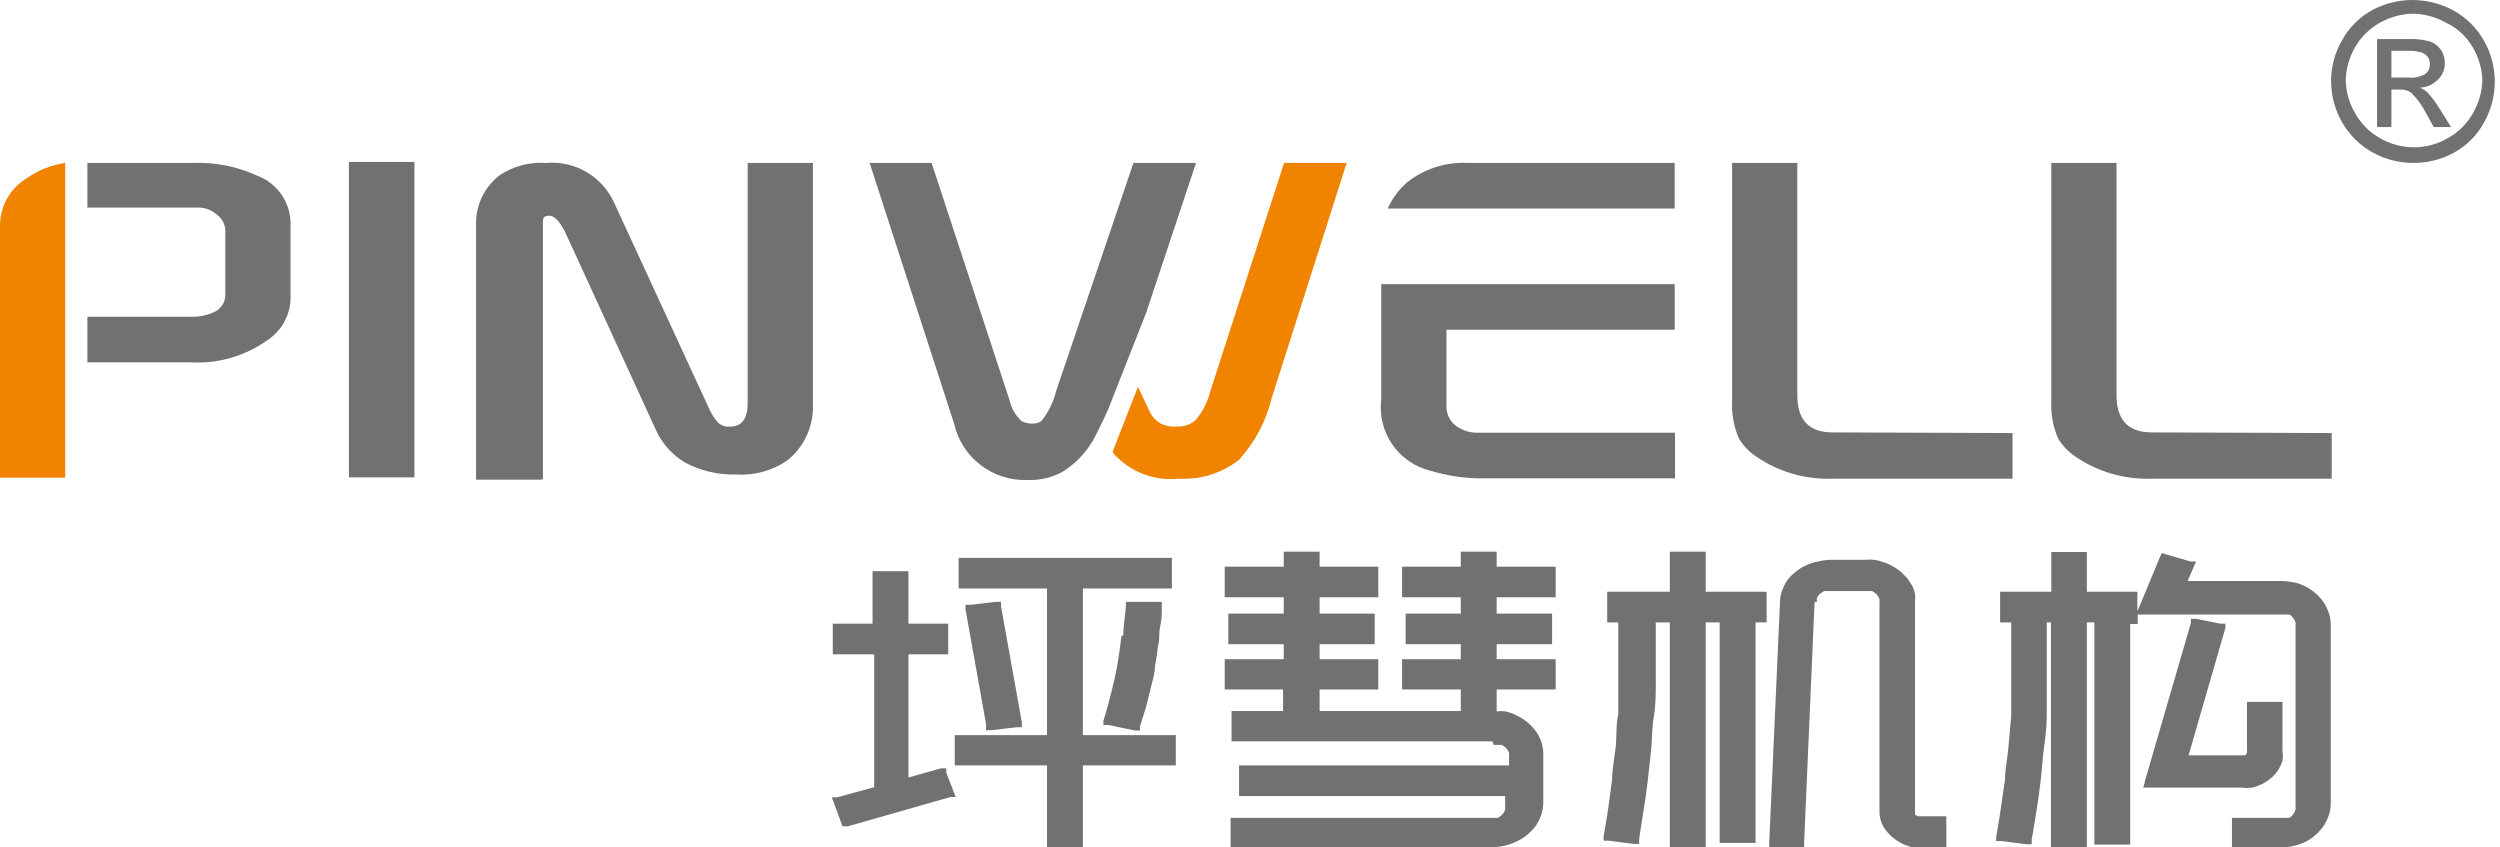
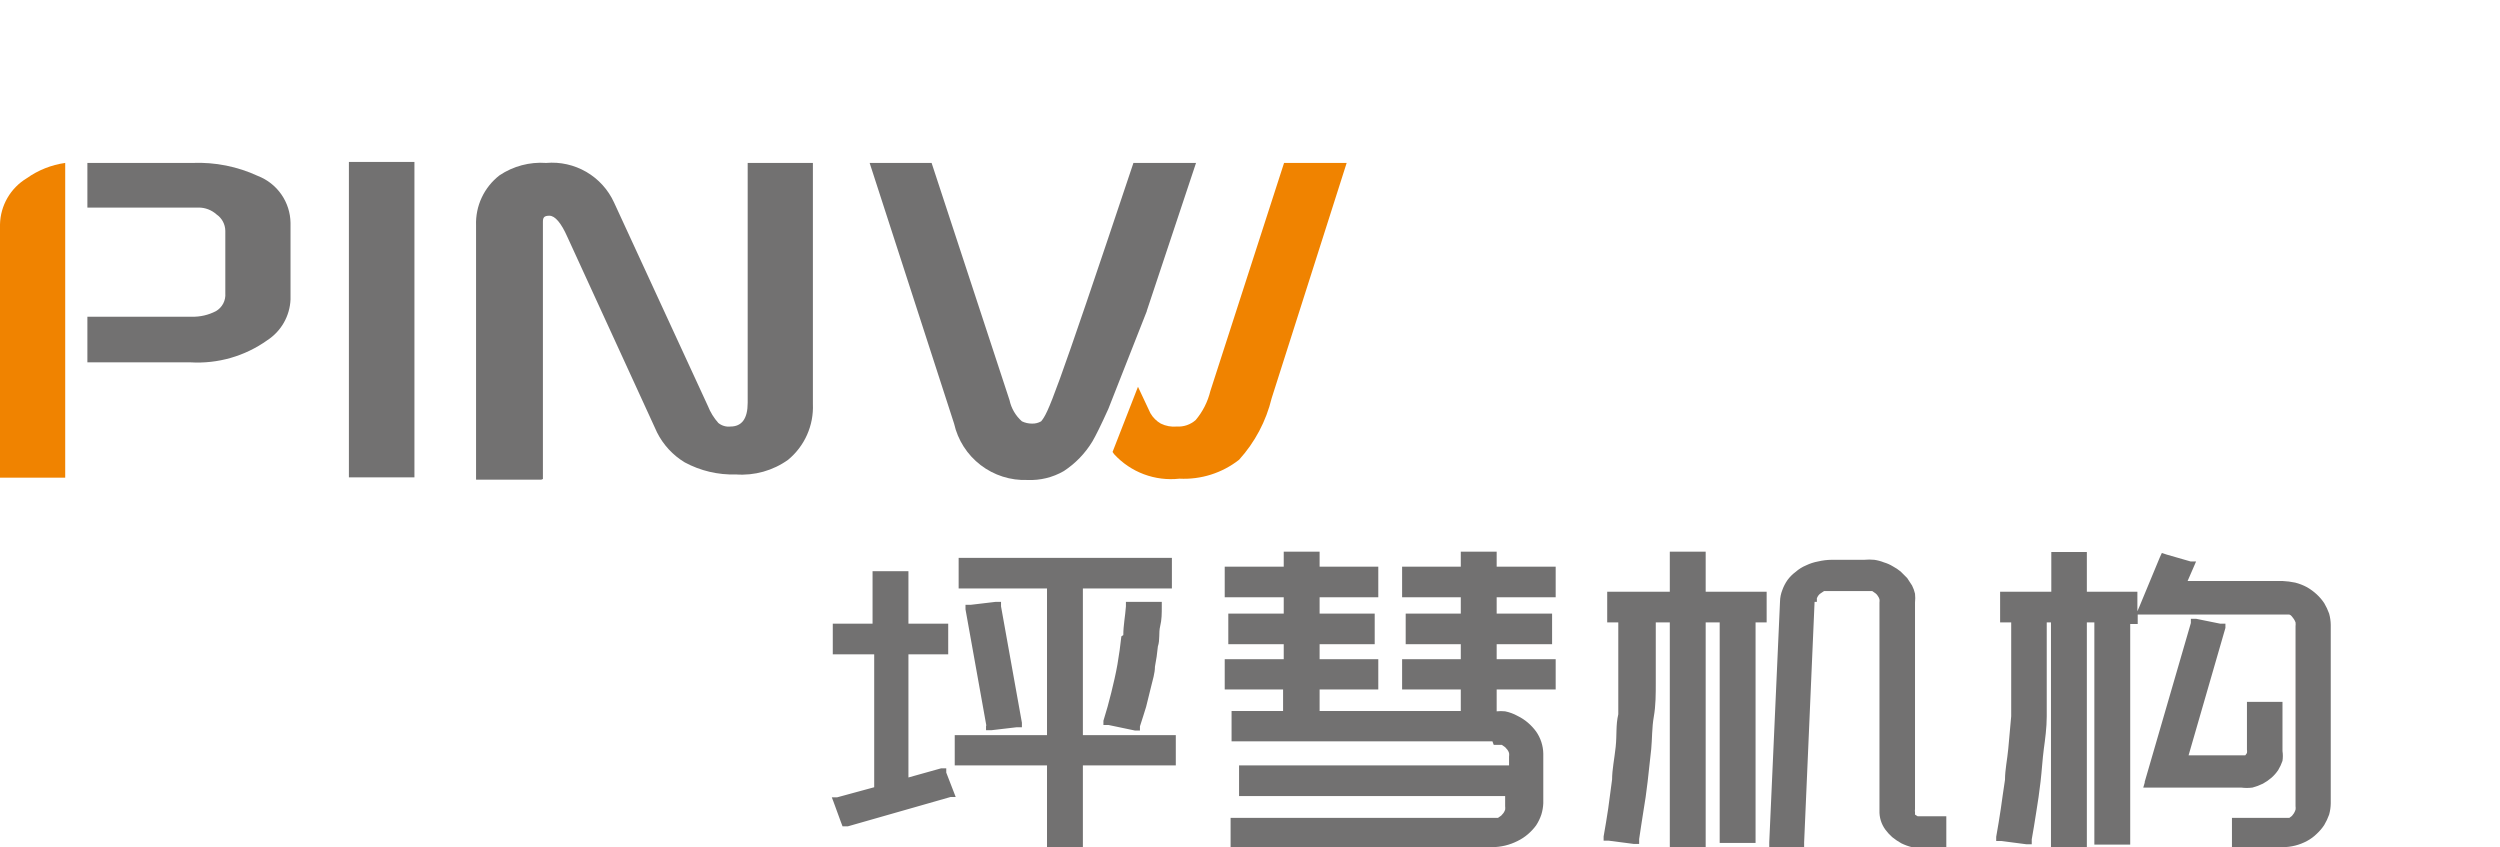
<svg xmlns="http://www.w3.org/2000/svg" width="177" height="60" viewBox="0 0 177 60" fill="none">
  <g id="å¾å± 2">
    <g id="å¾å± 1">
      <path id="Vector" d="M68.634 41.019H74.913V52.692H68.357V53.546H74.913V59.336H75.906V53.546H82.485V52.692H75.906V41.019H82.208V40.165H68.634V41.019ZM74.128 41.664H67.872V39.496H82.97V41.664H76.668V52.046H83.247V54.192H76.668V59.982H74.128V54.192H67.595V52.046H74.128V41.664ZM66.371 44.802H63.555V41.088H62.562V44.802H59.723V45.656H62.562V56.222H62.285L59.746 56.891L60.023 57.721L66.948 55.922L66.648 55.114L64.178 55.806L63.67 55.945V45.656H66.487V44.802H66.371ZM64.317 44.156H67.133V46.325H64.317V55.045L66.625 54.399H66.995V54.699L67.549 56.13L67.664 56.429H67.295L60.023 58.506H59.653L59.538 58.206L59.007 56.752L58.892 56.453H59.261L61.893 55.737V46.325H58.961V44.156H61.777V40.442H64.317V44.156ZM80.477 43.303C80.477 43.856 80.477 44.433 80.292 45.01C80.107 45.587 80.13 46.371 80.015 47.04C79.9 47.709 79.738 48.424 79.576 49.093C79.415 49.762 79.276 50.224 79.092 50.8L80.084 51.008C80.084 50.685 80.292 50.339 80.385 49.97C80.477 49.601 80.638 49.047 80.731 48.609C80.847 48.145 80.94 47.675 81.008 47.201C81.008 46.717 81.169 46.255 81.216 45.794C81.262 45.333 81.331 44.871 81.377 44.387C81.423 43.902 81.377 43.672 81.377 43.326L80.477 43.303ZM79.53 44.964C79.53 44.272 79.669 43.602 79.715 42.933V42.61H80.107H81.862H82.254V42.956C82.254 43.418 82.254 43.879 82.139 44.341C82.024 44.802 82.139 45.286 81.977 45.771C81.932 46.251 81.863 46.728 81.77 47.201C81.77 47.663 81.608 48.147 81.493 48.632L81.146 50.039C81.008 50.477 80.869 50.939 80.708 51.423V51.723H80.361L78.491 51.331H78.122V51.031C78.33 50.362 78.514 49.716 78.676 49.047C78.838 48.378 78.999 47.709 79.115 47.04C79.23 46.371 79.323 45.702 79.392 45.056L79.53 44.964ZM69.188 43.372L70.55 50.962L71.566 50.754L70.204 43.164L69.211 43.279L69.188 43.372ZM69.834 51.377L68.357 43.141V42.818H68.749L70.504 42.61H70.873V42.933L72.351 51.169V51.492H71.958L70.181 51.7H69.811V51.377H69.834ZM88.072 51.838H105.663C105.832 51.815 106.003 51.815 106.171 51.838C106.332 51.872 106.487 51.926 106.633 52C106.77 52.063 106.895 52.149 107.002 52.254C107.12 52.344 107.221 52.453 107.303 52.577C107.387 52.695 107.449 52.828 107.487 52.969C107.513 53.106 107.513 53.247 107.487 53.384V54.653H88.372V55.507H107.487V56.891C107.509 57.028 107.509 57.169 107.487 57.306C107.449 57.447 107.387 57.58 107.303 57.698C107.215 57.817 107.114 57.925 107.002 58.021C106.889 58.119 106.765 58.204 106.633 58.275L106.194 58.437C106.026 58.461 105.855 58.461 105.686 58.437H88.003V59.267H105.594H106.356C106.595 59.207 106.827 59.122 107.049 59.013C107.253 58.901 107.446 58.77 107.626 58.621C107.809 58.481 107.965 58.309 108.087 58.114C108.248 57.99 108.388 57.842 108.503 57.675C108.537 57.461 108.537 57.243 108.503 57.029V53.453C108.538 53.239 108.538 53.021 108.503 52.807C108.436 52.593 108.334 52.39 108.203 52.208C108.08 52.019 107.923 51.855 107.741 51.723C107.568 51.566 107.374 51.434 107.164 51.331C106.947 51.212 106.714 51.127 106.471 51.077C106.218 51.052 105.963 51.052 105.71 51.077H88.003V51.931L88.072 51.838ZM105.663 52.484H87.195V50.339H90.842V48.816H86.71V46.671H90.888V45.609H86.964V43.441H90.888V42.287H86.71V40.119H90.888V39.058H93.428V40.119H97.583V42.287H93.428V43.441H97.329V45.609H93.428V46.671H97.583V48.816H93.428V50.339H103.424V48.816H99.269V46.671H103.424V45.609H99.523V43.441H103.424V42.287H99.269V40.119H103.424V39.058H105.964V40.119H110.142V42.287H105.964V43.441H109.888V45.609H105.964V46.671H110.142V48.816H105.964V50.362C106.163 50.34 106.364 50.34 106.564 50.362C106.871 50.425 107.167 50.533 107.441 50.685C107.707 50.814 107.956 50.977 108.18 51.169C108.395 51.354 108.589 51.563 108.757 51.792C109.079 52.253 109.256 52.799 109.265 53.361V56.868C109.254 57.142 109.208 57.413 109.126 57.675C109.036 57.944 108.912 58.2 108.757 58.437C108.589 58.666 108.395 58.875 108.18 59.059C107.956 59.252 107.707 59.415 107.441 59.544C107.162 59.685 106.868 59.794 106.564 59.867C106.246 59.942 105.921 59.981 105.594 59.982H87.126V57.906H105.779H106.056L106.287 57.744L106.448 57.56C106.496 57.488 106.535 57.41 106.564 57.329C106.575 57.245 106.575 57.16 106.564 57.075V56.36H87.726V54.192H106.841V53.569C106.854 53.485 106.854 53.399 106.841 53.315C106.817 53.232 106.778 53.154 106.725 53.084L106.564 52.9L106.333 52.738H106.056H105.756L105.663 52.484ZM105.248 50.316V48.17H109.449V47.317H105.179V45.01H109.103V44.156H105.179V41.642H109.38V40.788H105.179V39.727H104.186V40.788H100.03V41.642H104.186V44.11H100.284V44.964H104.186V47.271H100.03V48.124H104.186V50.27L105.248 50.316ZM92.712 50.316V48.17H96.891V47.317H92.643V45.01H96.544V44.156H92.643V41.642H96.822V40.788H92.643V39.727H91.65V40.788H87.472V41.642H91.65V44.11H87.726V44.964H91.65V47.271H87.472V48.124H91.65V50.27L92.712 50.316ZM126.972 59.29L127.71 42.564C127.698 42.426 127.698 42.287 127.71 42.149C127.771 42.029 127.84 41.913 127.918 41.803L128.218 41.503L128.588 41.272C128.726 41.206 128.874 41.159 129.026 41.134C129.187 41.111 129.35 41.111 129.511 41.134H131.82H132.327L132.789 41.295C132.921 41.367 133.045 41.452 133.159 41.549C133.27 41.645 133.371 41.754 133.459 41.872C133.534 41.996 133.596 42.127 133.643 42.264C133.667 42.394 133.667 42.527 133.643 42.657V57.283C133.619 57.459 133.619 57.638 133.643 57.814C133.7 57.988 133.786 58.152 133.897 58.298C133.995 58.457 134.12 58.598 134.267 58.713C134.409 58.847 134.573 58.956 134.752 59.036L135.329 59.221C135.543 59.245 135.76 59.245 135.975 59.221H136.991V58.367H136.206C136.037 58.391 135.866 58.391 135.698 58.367C135.542 58.302 135.394 58.217 135.259 58.114C135.133 58.005 135.031 57.871 134.959 57.721C134.933 57.569 134.933 57.413 134.959 57.26V42.657C134.971 42.495 134.971 42.333 134.959 42.172C134.922 42.01 134.86 41.854 134.775 41.711C134.71 41.556 134.616 41.415 134.498 41.295C134.401 41.156 134.284 41.032 134.151 40.926L133.713 40.626L133.228 40.419C132.864 40.295 132.481 40.233 132.097 40.234H129.788C129.535 40.21 129.28 40.21 129.026 40.234C128.793 40.276 128.567 40.354 128.357 40.465C128.146 40.547 127.951 40.664 127.78 40.811C127.609 40.947 127.454 41.102 127.318 41.272C127.318 41.457 127.11 41.642 127.018 41.826C126.985 42.04 126.985 42.258 127.018 42.472L126.279 59.198L126.972 59.29ZM128.472 42.61L127.733 59.636V59.982H127.433H125.656H125.263V59.636L126.025 42.587C126.03 42.311 126.085 42.037 126.187 41.78C126.277 41.526 126.401 41.285 126.556 41.065C126.718 40.845 126.913 40.65 127.133 40.488C127.353 40.295 127.602 40.139 127.872 40.027C128.143 39.897 128.43 39.803 128.726 39.75C129.036 39.676 129.354 39.637 129.673 39.634H131.981C132.219 39.611 132.459 39.611 132.697 39.634C132.934 39.668 133.167 39.73 133.389 39.819C133.609 39.883 133.818 39.976 134.013 40.096C134.209 40.2 134.395 40.324 134.567 40.465L135.029 40.926L135.375 41.457C135.468 41.64 135.538 41.834 135.583 42.034C135.605 42.241 135.605 42.45 135.583 42.657V57.283C135.569 57.359 135.569 57.437 135.583 57.514V57.675L135.767 57.791H137.799V59.982H136.206C135.929 60.006 135.651 60.006 135.375 59.982C135.112 59.918 134.856 59.825 134.613 59.705C134.386 59.578 134.169 59.431 133.967 59.267C133.787 59.107 133.625 58.929 133.482 58.736C133.194 58.342 133.048 57.863 133.066 57.375V42.657C133.077 42.58 133.077 42.502 133.066 42.426C133.042 42.343 133.003 42.264 132.951 42.195C132.91 42.123 132.855 42.061 132.789 42.011L132.558 41.849H132.281H129.396H129.142L128.934 41.987C128.862 42.029 128.799 42.084 128.749 42.149C128.702 42.213 128.663 42.283 128.634 42.357V42.61H128.472ZM118.984 39.727V42.541H114.736V43.395H119.076V59.359H120.046V43.395H124.363V42.541H120.046V39.727H118.984ZM118.222 41.895V39.058H120.762V41.895H125.079V44.064H124.294V59.682H121.754V44.064H120.762V59.982H118.222V44.064H117.229V45.725C117.229 46.578 117.229 47.409 117.229 48.286C117.229 49.162 117.229 49.947 117.091 50.731C116.952 51.516 116.975 52.346 116.906 53.038C116.837 53.73 116.745 54.538 116.652 55.345C116.56 56.153 116.468 56.752 116.352 57.444C116.237 58.137 116.144 58.806 116.052 59.405V59.752H115.683L113.905 59.521H113.536V59.221C113.651 58.552 113.767 57.906 113.859 57.26L114.136 55.184C114.136 54.492 114.297 53.753 114.39 52.877C114.482 52 114.39 51.354 114.575 50.57C114.575 49.762 114.575 48.978 114.575 48.263C114.575 47.547 114.575 46.694 114.575 45.84V44.064H113.79V41.895H118.13H118.222ZM116.468 44.064H115.429V45.725C115.429 46.532 115.429 47.34 115.429 48.17C115.429 49.001 115.429 49.785 115.313 50.477C115.313 51.285 115.313 52.046 115.129 52.784C114.944 53.523 114.967 54.261 114.875 55.091C114.875 55.83 114.69 56.545 114.598 57.191C114.598 57.767 114.413 58.321 114.321 58.829L115.336 58.967C115.336 58.437 115.521 57.883 115.59 57.352C115.66 56.822 115.798 55.991 115.89 55.253C115.983 54.515 116.052 53.822 116.144 52.946C116.237 52.069 116.283 51.4 116.329 50.639C116.375 49.877 116.329 49.001 116.468 48.193C116.606 47.386 116.468 46.532 116.468 45.656V44.064ZM123.532 44.064H122.539V59.036H123.532V44.064ZM158.691 59.405H161.6H162.316C162.531 59.341 162.74 59.256 162.939 59.152C163.134 59.047 163.313 58.915 163.47 58.76C163.633 58.62 163.773 58.457 163.886 58.275C164.02 58.097 164.114 57.892 164.163 57.675C164.236 57.468 164.275 57.249 164.278 57.029V44.341C164.275 44.12 164.236 43.902 164.163 43.695C164.109 43.479 164.015 43.276 163.886 43.095C163.773 42.913 163.633 42.75 163.47 42.61C163.313 42.455 163.134 42.323 162.939 42.218C162.74 42.114 162.531 42.029 162.316 41.964C162.078 41.941 161.838 41.941 161.6 41.964H153.751L153.982 41.526L154.513 40.327L153.543 40.05L152.389 42.818H161.623C161.776 42.794 161.932 42.794 162.085 42.818L162.501 42.98L162.824 43.233C162.921 43.339 163.006 43.455 163.078 43.579C163.145 43.696 163.2 43.82 163.239 43.949C163.262 44.086 163.262 44.226 163.239 44.364V56.983C163.262 57.121 163.262 57.261 163.239 57.398C163.195 57.525 163.141 57.649 163.078 57.767C163.014 57.89 162.927 57.999 162.824 58.09L162.501 58.344C162.371 58.425 162.231 58.487 162.085 58.529H161.646H158.784V59.359L158.691 59.405ZM161.6 59.982H158.022V57.906H161.877H162.085L162.27 57.767L162.408 57.583C162.456 57.503 162.495 57.418 162.524 57.329C162.536 57.245 162.536 57.16 162.524 57.075V44.341C162.535 44.249 162.535 44.156 162.524 44.064C162.495 43.983 162.456 43.905 162.408 43.833L162.27 43.649C162.225 43.584 162.16 43.535 162.085 43.51H161.877H151.35V44.179H150.819V59.798H148.28V44.064H147.749V59.982H145.209V44.064H144.909V45.725C144.909 46.555 144.909 47.409 144.909 48.286C144.909 49.162 144.909 49.947 144.909 50.731C144.909 51.516 144.794 52.346 144.701 53.038C144.609 53.73 144.563 54.561 144.471 55.345C144.378 56.13 144.286 56.775 144.171 57.468C144.055 58.16 143.963 58.829 143.847 59.428V59.775H143.478L141.7 59.544H141.331V59.244C141.446 58.575 141.562 57.929 141.654 57.283C141.746 56.637 141.839 55.945 141.954 55.207C141.954 54.492 142.116 53.776 142.185 53.015L142.393 50.708C142.393 49.924 142.393 49.139 142.393 48.401C142.393 47.663 142.393 46.809 142.393 45.956V44.064H141.608V41.895H145.232V39.081H147.749V41.895H151.327V43.279L151.466 42.956L152.92 39.45L153.059 39.15L153.405 39.265L155.09 39.75H155.483L155.344 40.073L154.882 41.134H161.6C161.903 41.148 162.204 41.187 162.501 41.249C162.79 41.323 163.069 41.431 163.332 41.572C163.581 41.715 163.813 41.885 164.024 42.08C164.225 42.266 164.404 42.475 164.555 42.703C164.694 42.937 164.81 43.184 164.902 43.441C164.976 43.704 165.014 43.975 165.017 44.248V56.868C165.014 57.141 164.976 57.412 164.902 57.675C164.81 57.932 164.694 58.179 164.555 58.413C164.404 58.641 164.225 58.851 164.024 59.036C163.819 59.238 163.586 59.409 163.332 59.544C163.069 59.685 162.79 59.794 162.501 59.867C162.206 59.941 161.904 59.979 161.6 59.982ZM145.948 39.634V42.449H142.393V43.303V43.026H144.932V43.303H145.994V59.244H146.987V43.395H148.28V43.003H150.588V42.541H146.987V39.727L145.948 39.634ZM144.124 43.971H143.132V45.633C143.132 46.44 143.132 47.271 143.132 48.101C143.132 48.932 143.132 49.716 143.016 50.408C142.901 51.1 143.016 51.977 142.808 52.715C142.601 53.453 142.67 54.192 142.578 55.022C142.578 55.714 142.393 56.406 142.277 57.098C142.162 57.791 142.093 58.252 142.024 58.76L143.016 58.898C143.132 58.344 143.224 57.814 143.293 57.26C143.363 56.706 143.501 55.899 143.593 55.16C143.686 54.422 143.755 53.73 143.824 52.853C143.893 51.977 143.963 51.308 144.032 50.547C144.101 49.785 144.032 48.932 144.032 48.101C144.032 47.271 144.032 46.44 144.032 45.563V44.064L144.124 43.971ZM149.988 43.971H148.995V58.944H150.057V44.064L149.988 43.971ZM155.76 44.594L152.689 55.138H158.622C158.822 55.161 159.023 55.161 159.222 55.138C159.408 55.092 159.587 55.023 159.753 54.93C159.921 54.844 160.077 54.735 160.215 54.607C160.356 54.485 160.48 54.345 160.584 54.192C160.68 54.04 160.758 53.877 160.815 53.707C160.841 53.523 160.841 53.337 160.815 53.153V50.339H159.823V53.176C159.847 53.322 159.847 53.47 159.823 53.615C159.765 53.755 159.679 53.88 159.569 53.984C159.315 54.211 158.986 54.334 158.645 54.33H154.028V53.938L156.66 44.825L155.69 44.641L155.76 44.594ZM151.835 55.391L155.113 44.11V43.81H155.483L157.191 44.156H157.56V44.456L154.952 53.476H158.622H158.807H158.968L159.084 53.315C159.097 53.231 159.097 53.145 159.084 53.061V49.693H161.6V53.176C161.635 53.406 161.635 53.639 161.6 53.869C161.524 54.094 161.423 54.311 161.3 54.515C161.164 54.72 161.001 54.906 160.815 55.068C160.63 55.227 160.429 55.367 160.215 55.483C159.979 55.6 159.731 55.692 159.476 55.76C159.208 55.796 158.937 55.796 158.668 55.76H151.743L151.858 55.368L151.835 55.391Z" fill="#727171" />
      <path id="Vector_2" d="M68.265 41.342H74.521V52.369H67.965V53.869H74.521V59.66H76.299V53.869H82.879V52.369H76.299V41.342H82.578V39.842H68.265V41.342ZM66.742 44.479H63.948V40.765H62.17V44.479H59.331V45.979H62.17V55.968L59.262 56.753L59.77 58.183L67.319 56.13L66.765 54.722L63.948 55.484V45.979H66.742V44.479ZM80.039 42.957C80.039 44.295 79.785 45.633 79.554 46.994C79.304 48.357 78.949 49.7 78.492 51.008L80.201 51.423C80.518 50.517 80.781 49.593 80.986 48.655C81.17 47.732 81.355 46.786 81.47 45.84C81.586 44.895 81.678 43.949 81.747 43.026H79.97L80.039 42.957ZM68.681 43.095L70.158 51.331L71.913 51.123L70.435 42.888L68.681 43.095ZM87.727 52.162H105.687C105.952 52.163 106.213 52.226 106.449 52.346C106.667 52.455 106.857 52.613 107.003 52.808C107.123 53.002 107.187 53.225 107.188 53.454V54.4H88.004V55.922H107.095V56.96C107.091 57.188 107.027 57.41 106.911 57.606C106.764 57.801 106.575 57.959 106.357 58.068C106.119 58.181 105.858 58.236 105.595 58.229H87.727V59.752H105.687C106.256 59.745 106.816 59.611 107.326 59.36C107.808 59.132 108.222 58.782 108.527 58.344C108.809 57.938 108.961 57.455 108.965 56.96V53.454C108.962 52.952 108.809 52.462 108.527 52.046C108.215 51.621 107.802 51.281 107.326 51.054C106.82 50.792 106.257 50.658 105.687 50.662H87.727V52.162ZM105.572 50.754V48.447H109.75V46.948H105.572V45.241H109.496V43.833H105.572V42.034H109.75V40.511H105.572V39.45H103.887V40.511H99.731V42.034H103.887V43.833H99.893V45.356H103.887V47.063H99.731V48.447H103.887V50.754H105.572ZM93.036 50.754V48.447H97.192V46.948H93.036V45.241H96.961V43.833H93.036V42.034H97.192V40.511H93.036V39.45H91.259V40.511H87.08V42.034H91.259V43.833H87.334V45.356H91.259V47.063H87.08V48.447H91.259V50.754H93.036ZM127.434 59.752L128.196 42.703C128.209 42.484 128.29 42.274 128.427 42.103C128.571 41.921 128.752 41.772 128.958 41.665C129.192 41.57 129.443 41.523 129.696 41.526H132.005C132.268 41.519 132.529 41.575 132.767 41.688C132.985 41.797 133.175 41.955 133.321 42.149C133.441 42.335 133.505 42.551 133.506 42.772V57.399C133.508 57.819 133.637 58.229 133.875 58.575C134.131 58.942 134.472 59.243 134.868 59.452C135.318 59.656 135.805 59.766 136.299 59.775H137.684V58.275H136.207C135.947 58.269 135.697 58.18 135.491 58.022C135.401 57.945 135.329 57.849 135.281 57.742C135.233 57.634 135.21 57.517 135.214 57.399V42.657C135.212 42.278 135.117 41.906 134.937 41.572C134.767 41.231 134.522 40.931 134.221 40.696C133.913 40.441 133.561 40.246 133.182 40.119C132.772 39.983 132.345 39.906 131.913 39.888H129.604C129.048 39.9 128.5 40.017 127.988 40.234C127.525 40.451 127.122 40.775 126.811 41.18C126.527 41.581 126.36 42.052 126.326 42.541L125.587 59.59H127.342L127.434 59.752ZM118.708 39.496V42.218H114.368V43.833H118.708V59.775H120.462V43.833H124.779V42.218H120.462V39.381L118.708 39.496ZM122.355 43.833V59.452H124.133V43.833H122.355ZM115.245 43.833V45.817C115.245 47.478 115.245 49.093 115.083 50.662C114.922 52.231 114.829 53.73 114.668 55.161C114.506 56.591 114.275 57.929 114.067 59.198L115.822 59.429C116.053 58.183 116.237 56.822 116.445 55.392C116.653 53.961 116.768 52.416 116.884 50.778C116.999 49.139 117.045 47.502 117.045 45.771V43.833H115.245ZM158.415 59.752H161.601C162.14 59.745 162.67 59.611 163.148 59.36C163.588 59.116 163.961 58.767 164.233 58.344C164.508 57.935 164.653 57.453 164.648 56.96V44.341C164.653 43.848 164.508 43.366 164.233 42.957C163.961 42.534 163.588 42.185 163.148 41.942C162.672 41.683 162.142 41.54 161.601 41.526H154.352L154.998 40.027L153.313 39.542L151.859 43.049H161.601C161.828 43.039 162.052 43.096 162.247 43.211C162.444 43.315 162.605 43.475 162.709 43.672C162.829 43.866 162.893 44.09 162.894 44.318V56.937C162.889 57.165 162.826 57.388 162.709 57.583C162.598 57.775 162.439 57.934 162.247 58.045C162.052 58.16 161.828 58.215 161.601 58.206H158.369V59.729L158.415 59.752ZM145.626 39.404V42.218H142.001V43.833H145.626V59.752H147.38V43.833H150.982V42.218H147.38V39.404H145.626ZM155.529 44.295L152.367 55.553H158.785C159.251 55.556 159.71 55.445 160.124 55.23C160.513 55.04 160.841 54.744 161.07 54.376C161.313 54.023 161.442 53.605 161.439 53.177V50.016H159.662V53.177C159.662 53.409 159.569 53.632 159.405 53.797C159.24 53.961 159.017 54.053 158.785 54.053H154.629L157.353 44.641L155.645 44.295H155.529ZM148.604 43.326V59.475H150.381V43.326H148.604ZM142.74 43.326V45.633C142.74 47.294 142.74 48.909 142.555 50.478C142.371 52.046 142.301 53.546 142.117 54.976C141.932 56.407 141.724 57.768 141.516 59.037L143.271 59.267C143.502 57.998 143.71 56.66 143.894 55.207C144.079 53.754 144.241 52.231 144.333 50.593C144.425 48.955 144.494 47.317 144.494 45.587V43.28L142.74 43.326Z" fill="#727171" />
-       <path id="Vector_3" d="M165.086 30.66V33.89H152.366C150.418 33.965 148.498 33.407 146.895 32.298C146.419 31.97 146.018 31.546 145.717 31.052C145.358 30.224 145.192 29.325 145.232 28.422V11.535H149.85V27.984C149.85 29.738 150.681 30.614 152.343 30.614L165.086 30.66Z" fill="#727171" />
-       <path id="Vector_4" d="M142.486 30.66V33.89H129.765C127.817 33.965 125.897 33.407 124.294 32.298C123.818 31.97 123.417 31.546 123.117 31.052C122.758 30.224 122.592 29.325 122.632 28.422V11.535H127.249V27.984C127.249 29.738 128.08 30.614 129.742 30.614L142.486 30.66Z" fill="#727171" />
-       <path id="Vector_5" d="M118.569 20.117V23.346H102.409V28.722C102.397 29.01 102.458 29.297 102.588 29.555C102.717 29.814 102.909 30.035 103.147 30.198C103.618 30.51 104.176 30.664 104.74 30.637H118.592V33.867H104.74C103.575 33.851 102.417 33.672 101.301 33.336C100.196 33.072 99.228 32.411 98.581 31.479C97.934 30.547 97.653 29.41 97.792 28.284V20.117H118.569Z" fill="#727171" />
-       <path id="Vector_6" d="M118.568 11.535V14.764H98.253C98.571 14.047 99.044 13.409 99.638 12.896C100.846 11.949 102.353 11.466 103.886 11.535H118.568Z" fill="#727171" />
-       <path id="Vector_7" d="M81.193 22.009L84.679 11.535H80.247L74.775 27.684C74.585 28.469 74.222 29.202 73.713 29.83C73.517 29.943 73.293 29.999 73.067 29.991C72.819 29.992 72.575 29.937 72.351 29.83C71.906 29.437 71.598 28.911 71.474 28.33L65.957 11.535H61.57L67.549 29.991C67.813 31.158 68.476 32.196 69.425 32.925C70.374 33.654 71.548 34.028 72.744 33.982C73.64 34.022 74.528 33.806 75.306 33.359C76.133 32.821 76.827 32.104 77.338 31.26C77.569 30.868 77.938 30.13 78.469 28.953L81.193 22.032V22.009Z" fill="#727171" />
+       <path id="Vector_7" d="M81.193 22.009L84.679 11.535H80.247C74.585 28.469 74.222 29.202 73.713 29.83C73.517 29.943 73.293 29.999 73.067 29.991C72.819 29.992 72.575 29.937 72.351 29.83C71.906 29.437 71.598 28.911 71.474 28.33L65.957 11.535H61.57L67.549 29.991C67.813 31.158 68.476 32.196 69.425 32.925C70.374 33.654 71.548 34.028 72.744 33.982C73.64 34.022 74.528 33.806 75.306 33.359C76.133 32.821 76.827 32.104 77.338 31.26C77.569 30.868 77.938 30.13 78.469 28.953L81.193 22.032V22.009Z" fill="#727171" />
      <path id="Vector_8" d="M95.344 11.535H90.912L85.694 27.684C85.511 28.44 85.156 29.142 84.655 29.738C84.474 29.899 84.262 30.022 84.032 30.102C83.802 30.181 83.559 30.214 83.317 30.199C82.927 30.235 82.536 30.163 82.185 29.991C81.878 29.815 81.623 29.56 81.447 29.253L80.569 27.384L78.769 31.998L78.884 32.16C79.463 32.791 80.183 33.276 80.986 33.577C81.788 33.877 82.65 33.985 83.501 33.89C85.025 33.968 86.525 33.493 87.726 32.552C88.848 31.314 89.642 29.815 90.034 28.192L95.344 11.535Z" fill="#F08300" />
      <path id="Vector_9" d="M38.322 33.96H33.705V15.965C33.68 15.284 33.817 14.606 34.106 13.988C34.395 13.37 34.828 12.83 35.367 12.412C36.34 11.761 37.501 11.453 38.669 11.536C39.659 11.45 40.652 11.672 41.512 12.171C42.371 12.671 43.055 13.424 43.47 14.327L50.119 28.746C50.293 29.186 50.543 29.592 50.858 29.946C50.976 30.042 51.113 30.115 51.26 30.158C51.406 30.202 51.56 30.216 51.712 30.199C52.52 30.199 52.936 29.646 52.936 28.515V11.536H57.553V28.608C57.585 29.356 57.444 30.102 57.139 30.786C56.835 31.471 56.376 32.075 55.798 32.553C54.727 33.32 53.419 33.687 52.105 33.591C50.842 33.631 49.592 33.336 48.48 32.737C47.638 32.229 46.958 31.493 46.518 30.615L40.169 16.773C39.73 15.78 39.292 15.273 38.899 15.273C38.507 15.273 38.438 15.411 38.438 15.711V33.914L38.322 33.96Z" fill="#727171" />
      <path id="Vector_10" d="M24.702 11.465H29.342V33.797H24.702V11.465Z" fill="#727171" />
      <path id="Vector_11" d="M6.187 11.535H13.643C15.234 11.473 16.816 11.789 18.26 12.458C18.932 12.719 19.511 13.175 19.922 13.767C20.333 14.359 20.558 15.06 20.569 15.78V21.201C20.545 21.778 20.384 22.34 20.099 22.842C19.814 23.343 19.413 23.77 18.93 24.085C17.347 25.216 15.424 25.77 13.482 25.654H6.187V22.424H13.574C14.168 22.44 14.755 22.305 15.282 22.032C15.503 21.906 15.683 21.72 15.802 21.495C15.92 21.27 15.972 21.016 15.952 20.763V16.334C15.947 16.106 15.889 15.882 15.78 15.681C15.672 15.481 15.517 15.309 15.329 15.18C14.98 14.867 14.527 14.694 14.059 14.696H6.187V11.535Z" fill="#727171" />
      <path id="Vector_12" d="M4.617 33.821H0V15.895C0.014 15.234 0.194 14.587 0.525 14.014C0.856 13.441 1.327 12.962 1.893 12.62C2.701 12.046 3.636 11.674 4.617 11.535V33.821Z" fill="#F08300" />
-       <path id="Vector_13" fill-rule="evenodd" clip-rule="evenodd" d="M170.835 6.95609e-05C171.835 0.01 172.817 0.263 173.697 0.738C174.607 1.236 175.359 1.98 175.867 2.884C176.367 3.767 176.63 4.764 176.63 5.779C176.63 6.794 176.367 7.791 175.867 8.674C175.375 9.582 174.629 10.328 173.72 10.82C172.836 11.302 171.842 11.548 170.835 11.535C169.823 11.531 168.83 11.269 167.949 10.774C167.05 10.268 166.308 9.526 165.802 8.628C165.306 7.748 165.044 6.755 165.04 5.745C165.038 4.723 165.309 3.72 165.825 2.838C166.327 1.929 167.08 1.184 167.995 0.692C168.871 0.233 169.846 -0.005 170.835 6.95609e-05ZM170.835 0.969C170.026 0.987 169.234 1.201 168.526 1.592C167.772 2.005 167.148 2.62 166.725 3.368C166.322 4.072 166.1 4.865 166.079 5.675C166.094 6.487 166.316 7.281 166.725 7.982C167.139 8.736 167.754 9.359 168.503 9.782C169.232 10.205 170.06 10.428 170.904 10.428C171.747 10.428 172.576 10.205 173.305 9.782C174.062 9.363 174.686 8.739 175.105 7.982C175.505 7.277 175.727 6.485 175.752 5.675C175.723 4.863 175.493 4.07 175.082 3.368C174.637 2.589 173.959 1.968 173.143 1.592C172.436 1.198 171.644 0.985 170.835 0.969ZM168.295 8.997V2.768H170.442C170.978 2.741 171.515 2.796 172.035 2.93C172.351 3.047 172.624 3.256 172.82 3.53C172.998 3.805 173.094 4.125 173.097 4.453C173.101 4.671 173.061 4.889 172.977 5.091C172.894 5.294 172.77 5.477 172.612 5.629C172.274 5.983 171.809 6.19 171.319 6.206C171.516 6.278 171.696 6.388 171.85 6.529C172.198 6.913 172.508 7.33 172.774 7.775L173.536 8.997H172.312L171.758 8.005C171.49 7.464 171.131 6.972 170.696 6.552C170.457 6.395 170.173 6.322 169.888 6.344H169.311V8.997H168.295ZM169.311 5.491H170.534C170.944 5.529 171.355 5.44 171.712 5.237C171.817 5.156 171.902 5.051 171.958 4.93C172.014 4.81 172.041 4.678 172.035 4.545C172.039 4.366 171.991 4.189 171.897 4.037C171.782 3.893 171.63 3.781 171.458 3.714C171.128 3.621 170.785 3.582 170.442 3.599H169.311V5.491Z" fill="#727171" />
    </g>
  </g>
</svg>